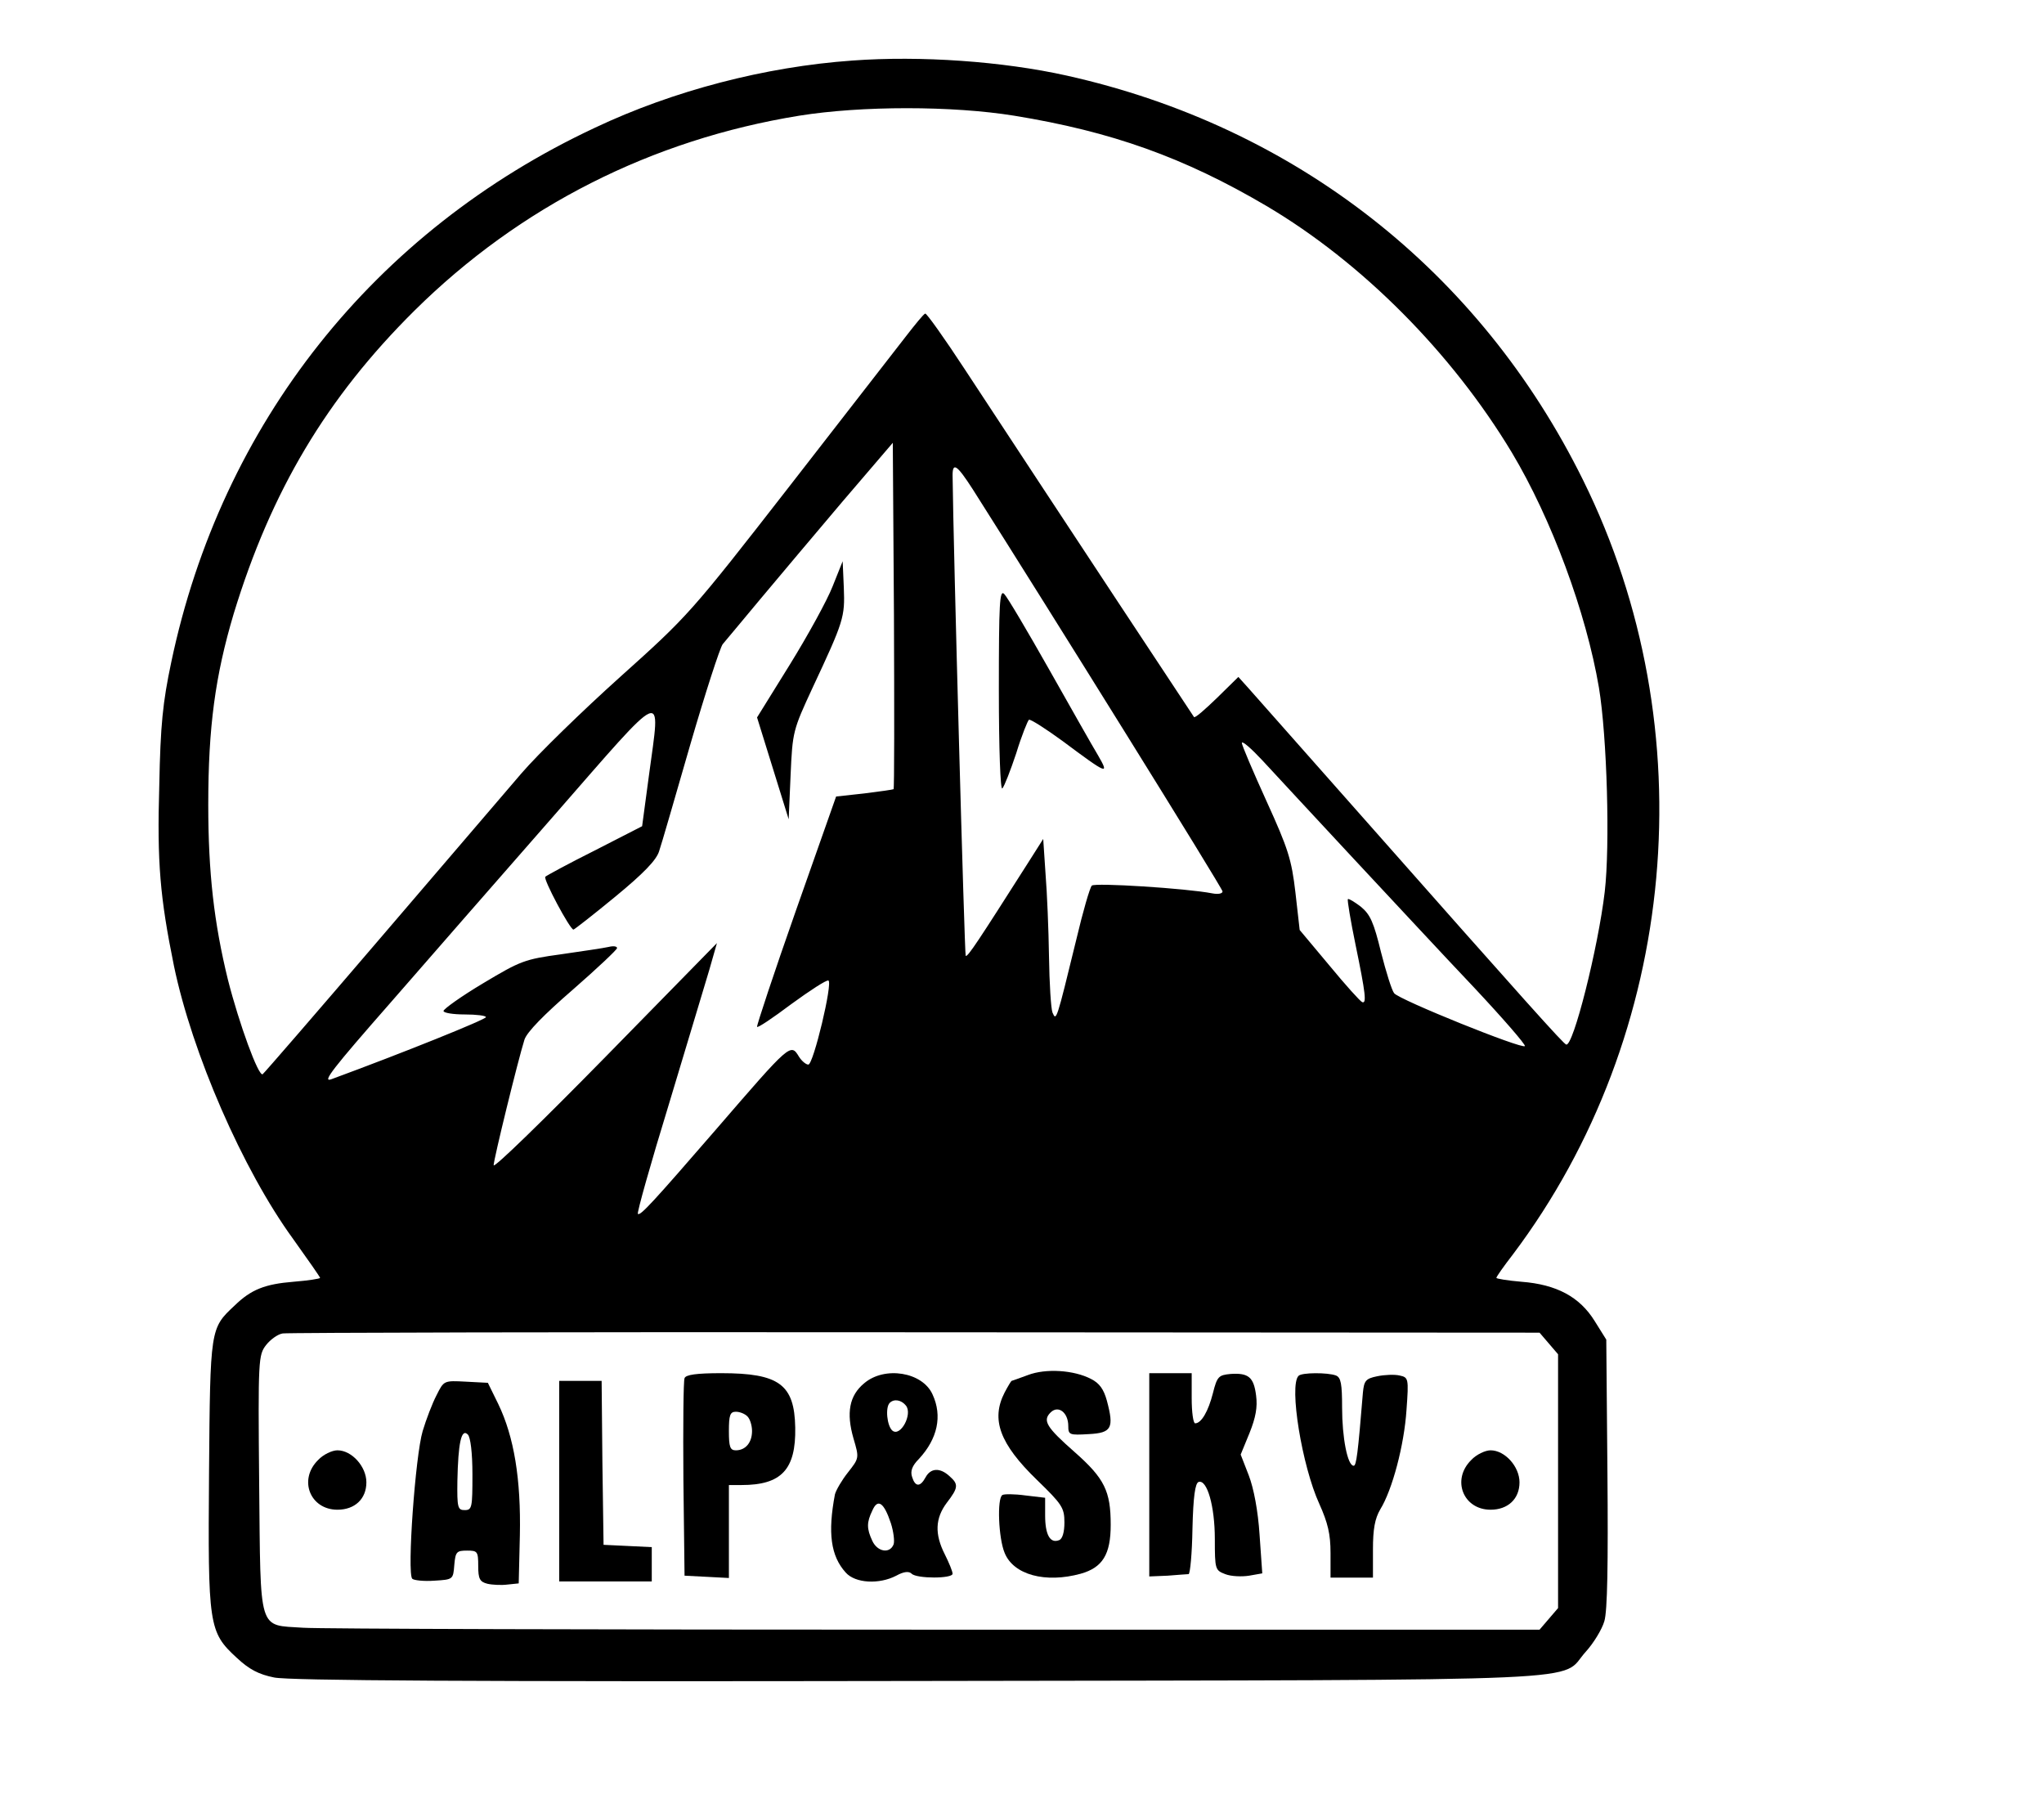
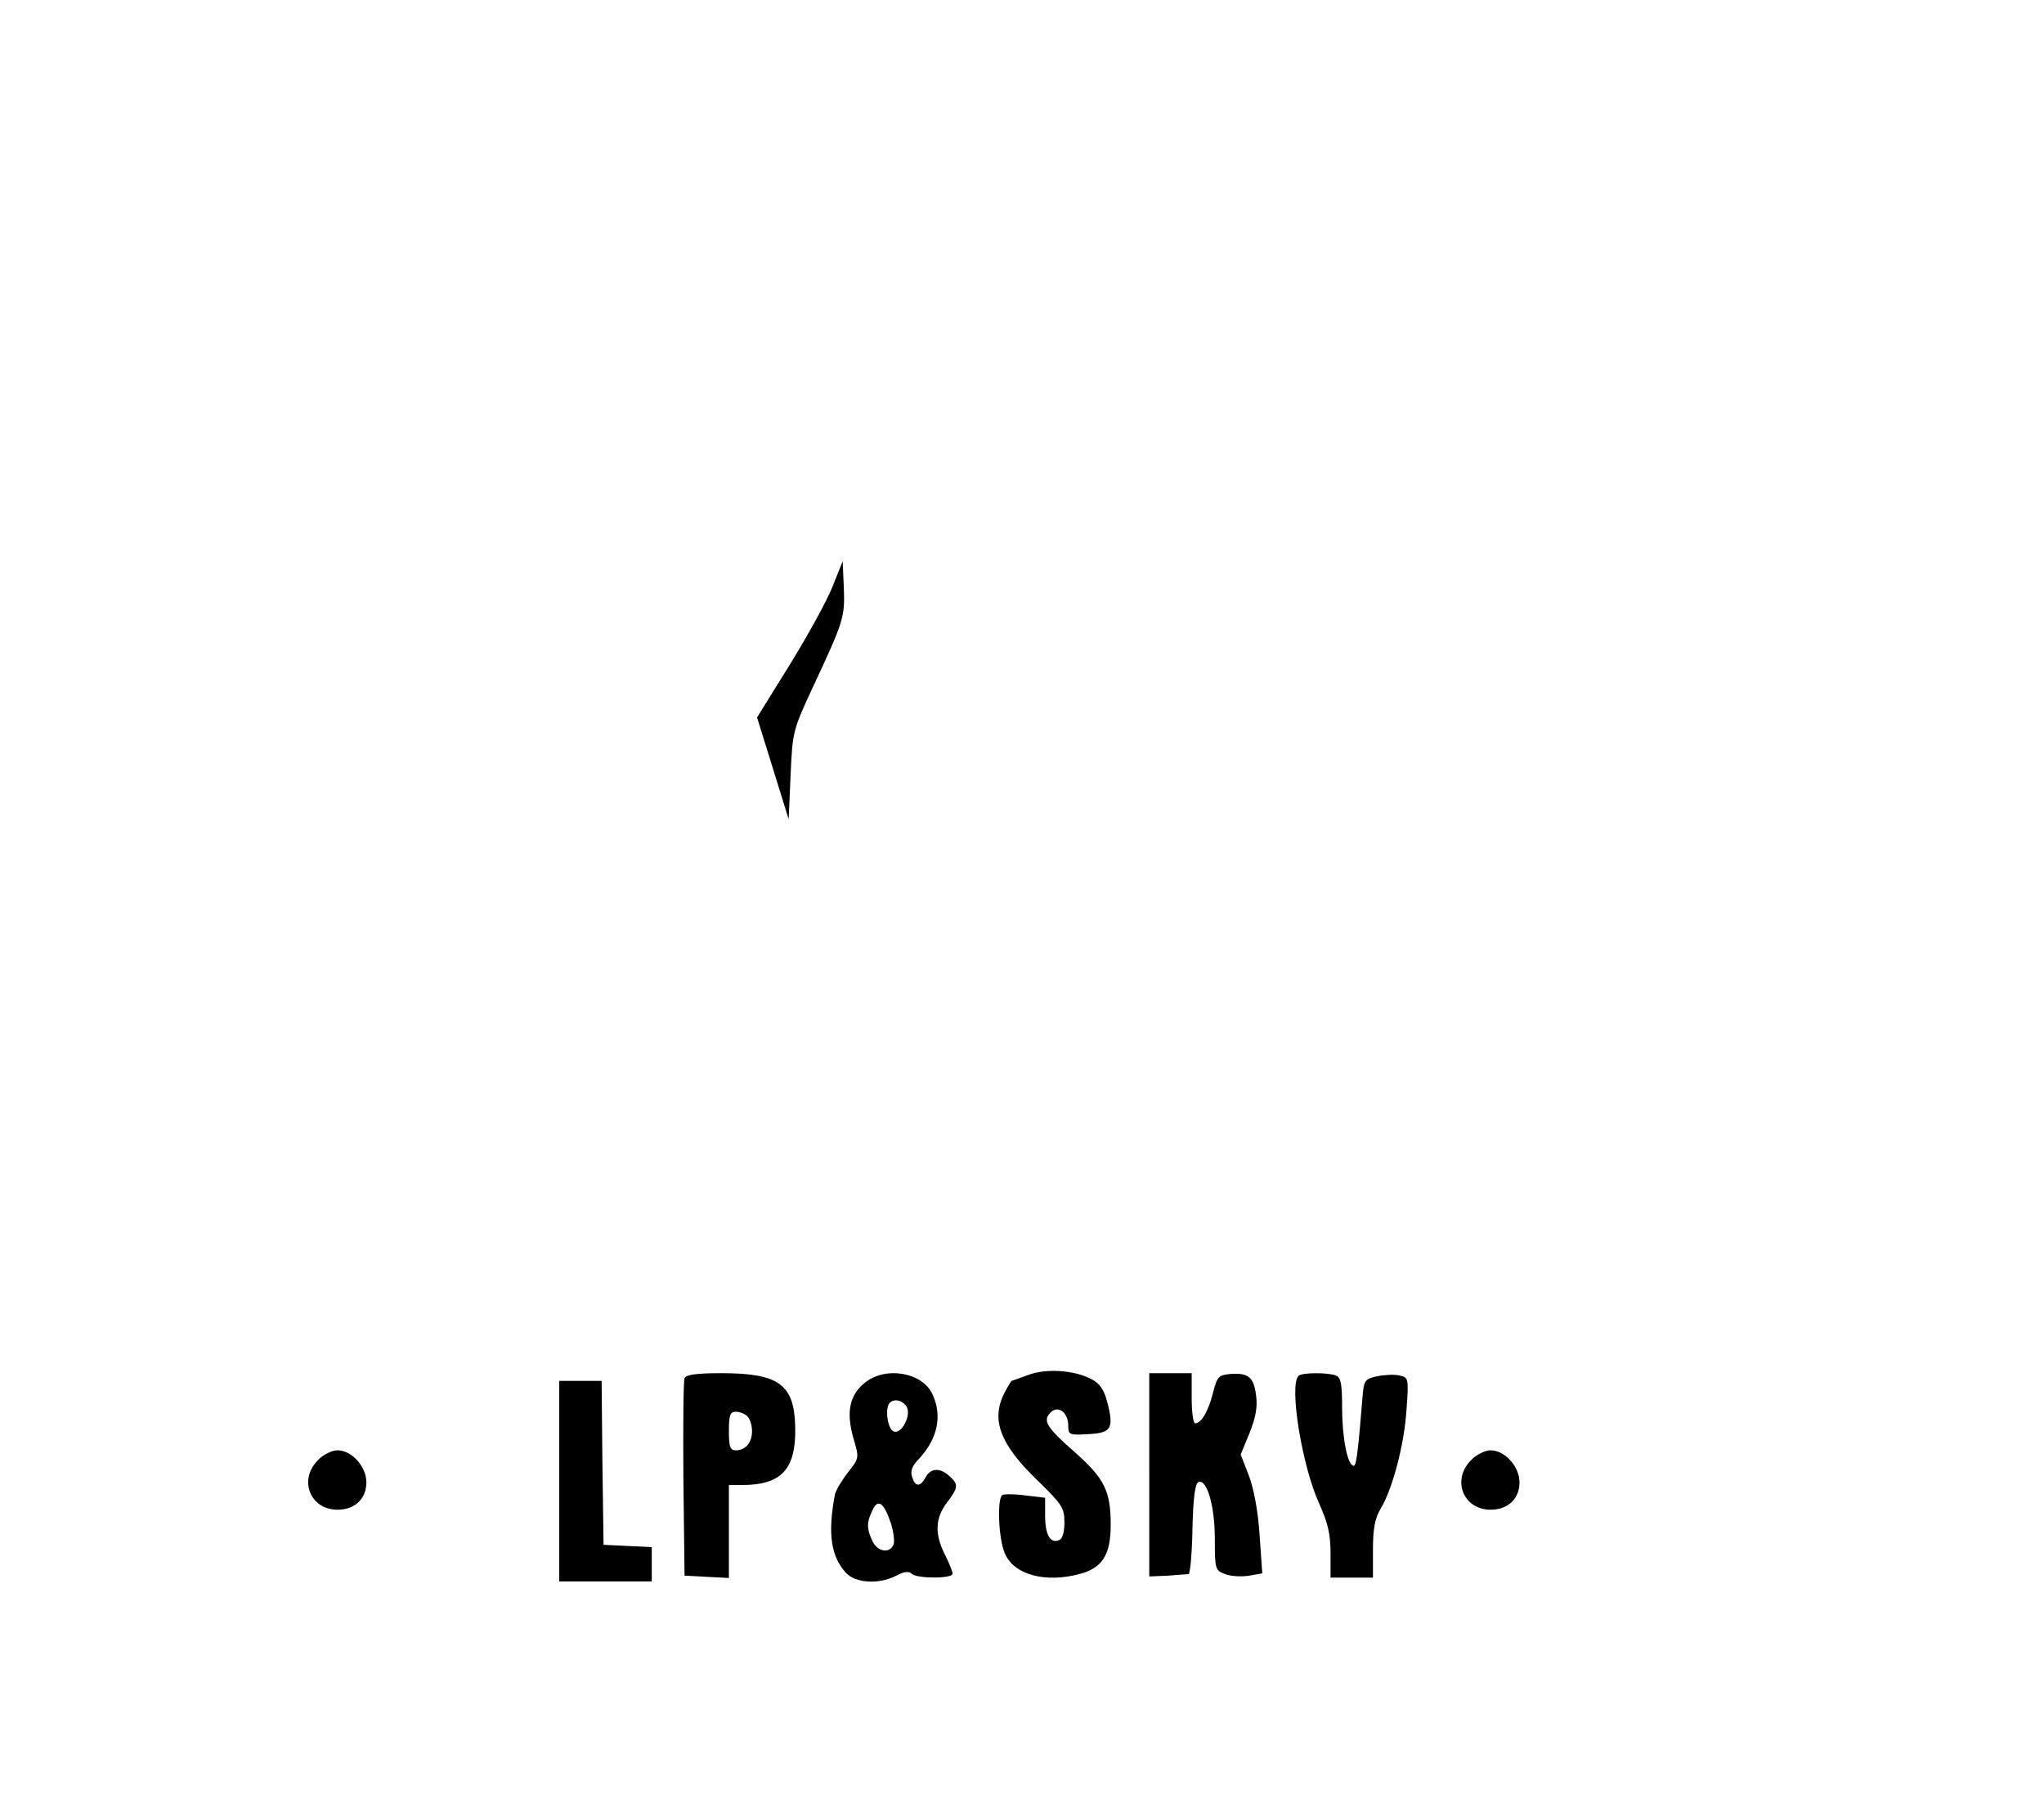
<svg xmlns="http://www.w3.org/2000/svg" preserveAspectRatio="xMidYMid meet" viewBox="0 0 530 471" height="471pt" width="530pt" version="1.0">
  <g stroke="none" fill="#000000" transform="translate(0,471) scale(0.1,-0.1)">
-     <path d="M2210 4553 c-226 -16 -464 -78 -667 -174 -573 -268 -969 -767 -1099 -1386 -22 -104 -28 -163 -31 -319 -6 -200 2 -291 38 -468 47 -226 178 -528 309 -708 38 -53 70 -99 70 -101 0 -2 -31 -7 -69 -10 -74 -6 -110 -20 -153 -62 -63 -59 -63 -58 -66 -433 -3 -397 -1 -413 72 -480 32 -30 57 -43 97 -51 39 -8 508 -11 1674 -9 1810 3 1655 -3 1727 76 20 22 42 58 48 79 8 26 10 149 8 384 l-3 346 -30 48 c-39 63 -99 95 -190 102 -36 3 -65 8 -65 10 0 3 19 30 43 61 429 570 501 1362 182 2007 -268 543 -747 917 -1339 1049 -166 37 -379 52 -556 39z m420 -143 c252 -41 440 -108 654 -234 247 -146 480 -380 636 -639 103 -172 193 -415 226 -610 21 -127 29 -409 15 -529 -17 -145 -82 -403 -100 -396 -8 3 -98 103 -531 593 -146 165 -277 313 -292 330 l-27 30 -55 -54 c-31 -30 -57 -53 -60 -50 -3 4 -332 502 -594 901 -53 81 -100 147 -103 145 -4 -1 -26 -28 -50 -59 -24 -31 -161 -207 -303 -390 -256 -329 -262 -335 -438 -493 -98 -88 -213 -200 -256 -250 -42 -49 -209 -244 -370 -432 -161 -188 -296 -344 -301 -348 -11 -6 -61 131 -90 245 -36 147 -51 277 -51 454 0 201 18 334 66 495 97 318 241 560 469 786 273 270 615 443 997 505 162 26 397 26 558 0z m-313 -1746 c-1 -1 -35 -6 -76 -11 l-73 -8 -104 -295 c-57 -162 -102 -298 -101 -302 1 -4 41 23 89 59 48 35 91 63 96 61 12 -5 -39 -218 -52 -218 -6 0 -17 9 -24 20 -22 36 -21 37 -217 -190 -162 -187 -195 -223 -201 -217 -3 2 33 130 80 283 46 154 94 311 105 349 l20 70 -289 -295 c-159 -162 -289 -289 -290 -281 0 15 63 272 80 326 7 20 50 64 125 129 63 55 115 104 115 108 0 5 -10 6 -22 3 -13 -3 -68 -11 -123 -19 -95 -13 -105 -17 -202 -75 -57 -34 -103 -67 -103 -72 0 -5 25 -9 55 -9 30 0 55 -3 55 -7 0 -6 -216 -93 -401 -161 -25 -9 4 28 154 199 89 102 279 320 422 483 297 340 278 332 248 108 l-18 -134 -123 -63 c-68 -34 -125 -65 -128 -68 -6 -6 64 -137 73 -137 2 0 51 38 108 85 73 60 107 95 114 118 6 17 42 142 81 277 39 134 77 251 84 260 7 8 50 60 96 115 46 55 142 169 214 254 l131 153 3 -448 c1 -246 1 -448 -1 -450z m205 778 c200 -315 648 -1035 648 -1043 0 -6 -12 -8 -27 -5 -67 13 -305 28 -312 20 -5 -5 -23 -67 -40 -139 -52 -213 -52 -213 -62 -190 -4 11 -8 76 -9 145 -1 69 -5 166 -9 215 l-6 90 -40 -63 c-128 -201 -156 -244 -161 -240 -3 4 -32 1058 -34 1246 0 35 12 26 52 -36z m983 -953 c99 -106 241 -259 317 -339 75 -80 134 -148 132 -152 -6 -9 -326 120 -339 137 -6 7 -21 55 -34 106 -19 78 -28 98 -52 118 -17 13 -32 22 -34 20 -2 -2 7 -56 20 -119 26 -126 29 -153 17 -148 -5 2 -43 44 -85 95 l-77 92 -11 97 c-10 86 -19 114 -75 237 -35 77 -64 145 -64 151 1 6 24 -14 53 -45 29 -31 133 -144 232 -250z m511 -1262 l24 -28 0 -329 0 -329 -24 -28 -24 -28 -1566 0 c-861 0 -1599 2 -1640 5 -118 8 -110 -17 -114 374 -3 323 -2 333 18 359 11 14 30 28 43 30 12 2 750 4 1640 3 l1619 -1 24 -28z" />
    <path d="M2159 3190 c-14 -36 -64 -127 -111 -203 l-85 -137 41 -132 41 -132 5 115 c5 112 6 116 57 226 81 173 84 183 81 259 l-3 69 -26 -65z" />
-     <path d="M2590 2920 c0 -152 4 -260 9 -254 5 5 21 46 36 91 14 46 30 85 33 87 4 2 43 -23 87 -55 118 -88 122 -89 92 -37 -14 23 -71 124 -127 223 -56 99 -108 187 -116 195 -12 12 -14 -21 -14 -250z" />
    <path d="M2665 1145 c-22 -8 -41 -15 -42 -15 -1 0 -9 -13 -18 -30 -36 -70 -13 -133 84 -227 65 -63 71 -72 71 -110 0 -25 -5 -43 -14 -46 -23 -9 -36 14 -36 64 l0 46 -51 6 c-29 4 -56 4 -60 1 -14 -9 -10 -112 6 -150 23 -57 106 -79 197 -54 57 16 78 50 78 127 0 87 -16 120 -93 188 -74 65 -84 82 -63 103 20 20 46 0 46 -35 0 -23 3 -24 53 -21 60 3 66 16 47 87 -8 29 -19 45 -41 56 -44 23 -117 28 -164 10z" />
    <path d="M1775 1137 c-3 -7 -4 -125 -3 -262 l3 -250 58 -3 57 -3 0 121 0 120 33 0 c103 0 141 40 139 149 -2 112 -42 141 -192 141 -64 0 -92 -4 -95 -13z m163 -99 c7 -7 12 -24 12 -38 0 -30 -17 -50 -42 -50 -15 0 -18 9 -18 50 0 41 3 50 18 50 10 0 23 -5 30 -12z" />
    <path d="M2241 1124 c-39 -32 -47 -77 -28 -143 15 -51 15 -51 -14 -88 -16 -20 -31 -46 -34 -57 -19 -100 -11 -160 28 -203 25 -28 87 -31 131 -8 20 11 33 12 40 5 13 -13 106 -13 106 0 0 6 -9 28 -20 50 -27 53 -25 94 5 134 30 39 31 48 7 69 -25 23 -49 21 -62 -3 -14 -26 -27 -25 -35 1 -5 15 0 29 18 47 48 52 61 111 35 167 -26 58 -124 74 -177 29z m108 -58 c18 -22 -14 -82 -35 -65 -14 12 -19 60 -7 72 11 11 30 8 42 -7z m-39 -305 c7 -22 10 -47 7 -55 -10 -25 -42 -19 -55 9 -15 32 -15 48 0 79 14 32 30 21 48 -33z" />
    <path d="M2980 886 l0 -263 48 2 c26 2 50 4 54 4 4 1 9 54 10 118 2 83 7 118 16 121 22 7 42 -63 42 -148 0 -79 1 -81 27 -91 15 -6 43 -7 62 -4 l34 6 -7 100 c-4 62 -15 120 -28 154 l-21 54 23 56 c16 40 21 67 17 97 -6 48 -20 59 -66 56 -31 -3 -35 -6 -46 -50 -12 -47 -30 -78 -46 -78 -5 0 -9 29 -9 65 l0 65 -55 0 -55 0 0 -264z" />
    <path d="M3367 1143 c-25 -25 9 -234 54 -332 22 -49 29 -78 29 -127 l0 -64 55 0 55 0 0 73 c0 53 5 80 19 104 31 50 62 166 68 258 6 82 5 84 -18 89 -13 3 -39 2 -58 -2 -30 -6 -34 -12 -37 -42 -13 -159 -17 -190 -24 -190 -16 0 -30 73 -30 151 0 61 -3 78 -16 83 -21 8 -89 8 -97 -1z" />
-     <path d="M1132 1093 c-11 -21 -27 -63 -36 -93 -19 -63 -41 -369 -27 -383 4 -4 30 -7 57 -5 49 3 49 3 52 41 3 34 6 37 33 37 27 0 29 -2 29 -40 0 -33 4 -41 24 -46 13 -3 37 -4 52 -2 l29 3 3 125 c3 145 -15 255 -56 340 l-27 55 -57 3 c-57 3 -57 3 -76 -35z m93 -206 c0 -85 -1 -92 -20 -92 -18 0 -20 6 -19 76 2 97 10 137 27 120 7 -7 12 -47 12 -104z" />
    <path d="M1450 870 l0 -260 120 0 120 0 0 45 0 44 -62 3 -63 3 -3 213 -2 212 -55 0 -55 0 0 -260z" />
    <path d="M825 925 c-52 -51 -21 -129 50 -129 45 0 75 28 75 71 0 41 -38 83 -75 83 -14 0 -37 -11 -50 -25z" />
    <path d="M3815 925 c-52 -51 -21 -129 50 -129 45 0 75 28 75 71 0 41 -38 83 -75 83 -14 0 -37 -11 -50 -25z" />
  </g>
</svg>